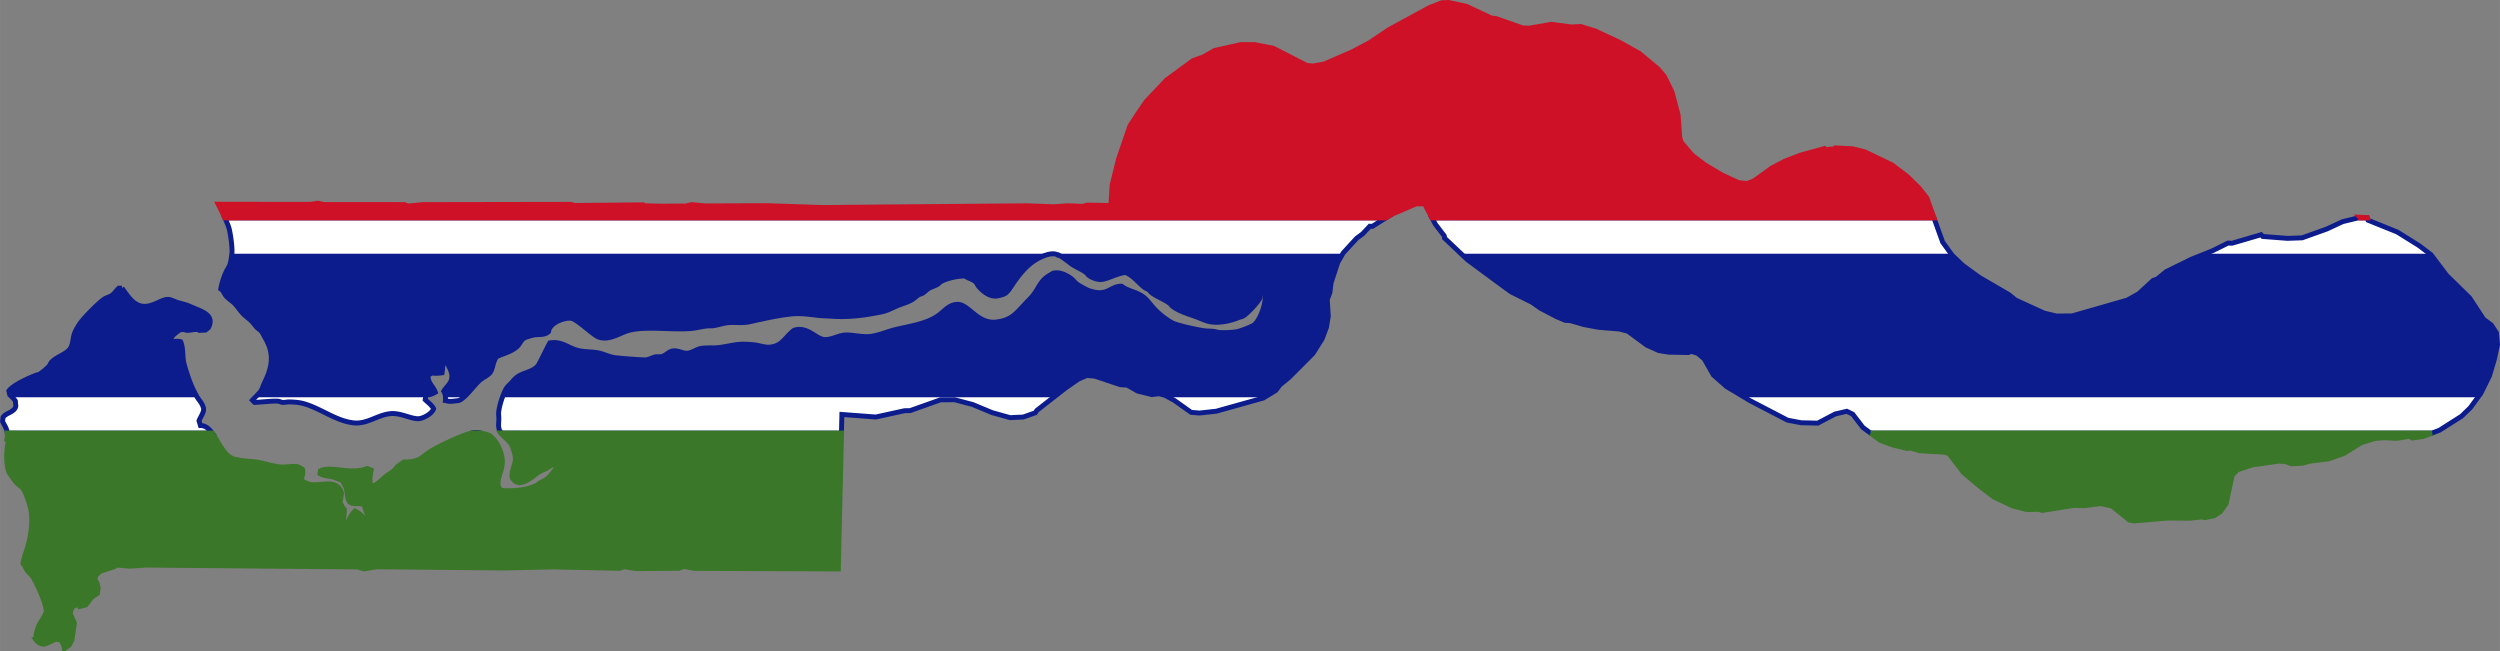
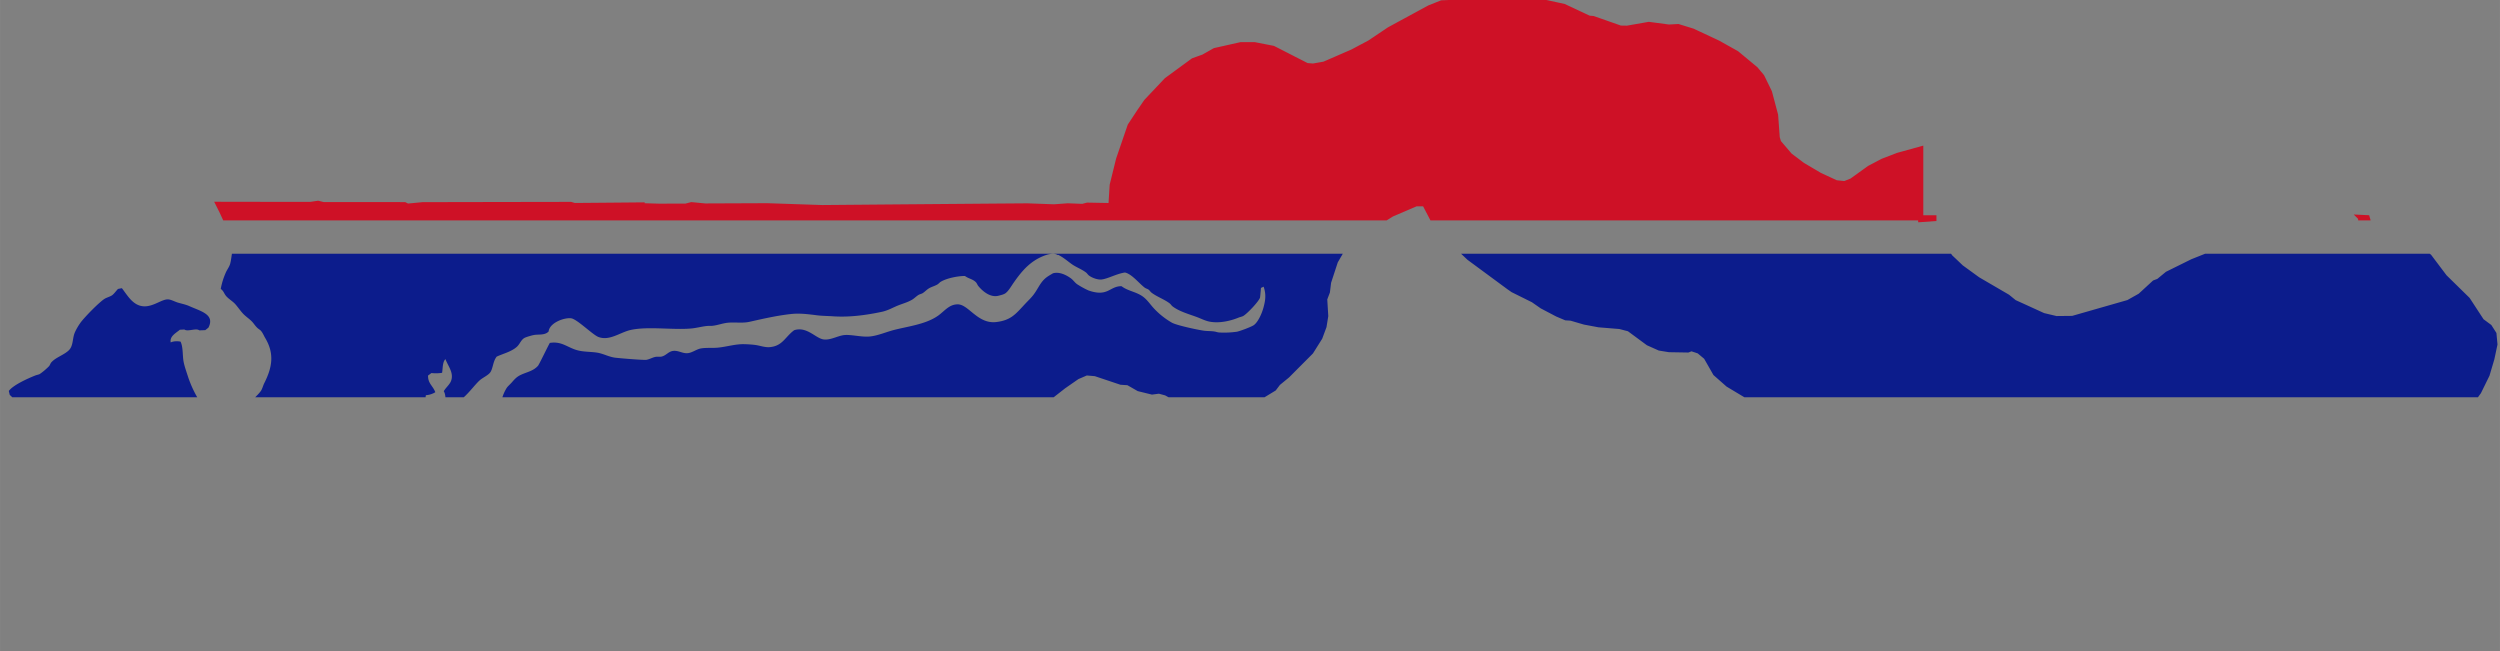
<svg xmlns="http://www.w3.org/2000/svg" width="2438.675" height="635.502" viewBox="0 0 109.74 28.598">
  <rect x="0" y="0" width="109.74" height="28.598" fill="#808080" stroke="none" />
-   <path d="M9.87 9.563c.09.2.158.366.18.444.068.245.161.904.127 1.147-.02.131-.04.3-.075.426-.033.122-.113.227-.17.339a3.155 3.155 0 0 0-.243.764c.12.08.141.191.222.295.104.133.287.235.404.36.122.133.227.295.35.427.12.13.282.23.403.36.082.089.142.19.233.273.045.042.107.076.149.12.08.086.13.217.19.318.418.7.304 1.299-.042 1.988-.052.103-.084.245-.148.338-.095.137-.258.277-.372.405l.096.098c.272-.01.791-.072 1.029-.055.065.005.136.05.201.055.085.006.18-.022.266-.022.206 0 .469.02.668.077.745.213 1.389.746 2.163.84.61.076 1.06-.35 1.644-.403.461-.043.946.267 1.273.218.192-.029.563-.23.615-.437-.086-.163-.244-.267-.37-.393l.031-.197a.91.91 0 0 0 .414-.131c-.106-.286-.325-.377-.318-.732l.148-.11c.15.018.318.015.467-.01.033-.176.014-.478.148-.601.115.313.381.603.244.962-.062.161-.232.292-.318.448.064.092.085.296.074.404a.588.588 0 0 0 .294.036c.044-.002.27-.025.3-.036.273-.102.673-.676.912-.885.128-.112.341-.205.446-.328.135-.159.126-.498.297-.71.291-.136.63-.209.88-.426.142-.124.189-.326.36-.405.094-.042.302-.102.404-.12.207-.035.47.022.636-.153.036-.374.674-.618.987-.579.258.033.945.723 1.198.82.487.186.95-.202 1.411-.306.749-.17 1.858.006 2.662-.066.228-.02.453-.084.68-.109.087-.01.177-.001.264-.01.217-.025.43-.108.647-.132.326-.036.651.03.976-.044.592-.133 1.186-.269 1.793-.338.4-.046.773.005 1.166.054.227.029.471.028.7.044.709.049 1.453-.05 2.143-.197.283-.06.492-.195.753-.295.194-.074.377-.124.563-.23.107-.06.193-.156.296-.218.054-.032.127-.043.18-.076.1-.062.18-.158.287-.218.114-.065.251-.099.36-.164.055-.033.095-.088.15-.12.263-.158.76-.254 1.06-.252.154.119.355.135.488.284.038.042.06.109.095.153.212.258.547.518.888.43.091-.024.234-.054.311-.113.132-.1.246-.302.34-.437.387-.559.773-1.009 1.431-1.235.14-.048.39-.097.52 0l.021-.01c.215.107.383.253.573.393.197.145.452.233.647.382.048.036.08.095.127.131.139.106.392.197.562.175.28-.036.65-.251 1.019-.306.304.064.632.492.87.666.049.037.12.052.17.088.046.034.08.095.126.13.238.182.558.29.796.47.048.037.08.095.127.132.288.22.705.337 1.04.459.18.065.376.167.562.207.418.09.92-.016 1.305-.175.06-.024.133-.036.19-.065.163-.084.687-.635.743-.809.007-.02.037-.37.042-.426l.117-.054c.114.333.083.584-.007.917-.063.234-.222.616-.417.765-.1.076-.63.275-.753.295a3.96 3.96 0 0 1-.775.033c-.069-.005-.143-.034-.212-.044-.147-.022-.299-.014-.445-.033-.267-.034-1.193-.233-1.411-.35a3.355 3.355 0 0 1-.848-.688c-.12-.138-.22-.281-.36-.404-.312-.27-.708-.281-1.009-.513-.53-.006-.589.49-1.453.186a3.64 3.64 0 0 1-.498-.274c-.096-.066-.17-.181-.265-.251-.217-.16-.513-.3-.785-.23-.014.004-.15.087-.17.099-.384.229-.44.51-.69.841-.108.144-.248.273-.37.404-.42.45-.615.718-1.263.798-.823.1-1.216-.776-1.697-.776-.37 0-.568.282-.838.48-.533.393-1.341.485-1.962.645-.34.088-.692.245-1.04.284-.382.044-.88-.106-1.188-.054-.28.047-.568.222-.859.185-.346-.043-.737-.587-1.294-.404-.405.302-.511.7-1.082.743-.206.016-.434-.073-.636-.098a4.959 4.959 0 0 0-.478-.033c-.381-.009-.775.117-1.156.153-.238.022-.498-.005-.732.033-.196.032-.377.183-.573.207-.232.03-.41-.122-.647-.098-.212.021-.32.211-.52.251-.08.016-.173-.003-.254.011-.137.023-.275.112-.414.131-.122.017-1.222-.073-1.389-.098-.27-.04-.508-.179-.774-.219-.292-.044-.593-.027-.88-.109-.428-.122-.671-.4-1.189-.317-.099.17-.468.947-.52 1.005-.235.263-.57.282-.848.448-.127.076-.217.186-.315.295-.064.072-.148.143-.205.219-.15.202-.355.859-.36 1.114-.002.087.012.175.01.262-.003.166-.034.306.022.47a.543.543 0 0 0 .08.147h14.936l.02-.82 1.488.113 1.261-.277.246-.004 1.335-.475.62-.002.793.21.855.356.785.219.577-.026.532-.189.067-.103 1.242-.97.58-.403.371-.16.35.03 1.126.376.306.021.454.26.623.153.305-.04.273.074.411.225.494.352.236.168.366.03.737-.08 2.064-.578.548-.334.183-.242.403-.331 1.047-1.051.407-.649.188-.507.078-.481-.044-.736.115-.301.053-.43.293-.894.24-.415.587-.641.26-.192h.001l.318-.339.11.007.597-.374H9.871zm52.99 0 .073.14.077.145.389.508.01.094 1.007.954 1.747 1.288.189.132.894.444.386.269.684.359.394.166.23.014.588.172.639.12.918.075.375.098.832.614.522.233.442.072.858.015.136-.053.273.09.283.237.408.714.576.507 1.035.62 1.642.854.596.113.73.017.768-.403.508-.117.257.125.448.586.339.248h24.636l.335-.127.971-.617.383-.371.465-.638.376-.766.214-.721.138-.652-.047-.505-.224-.35-.342-.253-.158-.242-.454-.695-1.012-.992-.68-.902-.522-.398-.958-.598-1.288-.52-.033-.103h-.396l-.684.166-.694.323-.167.06-.917.328-.646.023-1.08-.083-.077-.077-1.272.373-.178-.007-.322.16-.363.18-.923.37-1.116.55-.379.313-.186.07-.631.58-.499.28-2.422.694-.688.007-.546-.13-.75-.343-.497-.226-.291-.237-1.31-.764-.72-.523-.294-.28-.17-.16-.42-.58-.384-1.067H62.86zM5.351 12.65l-.17.033c-.08.079-.168.21-.254.273-.097.071-.238.099-.34.164-.244.156-.855.783-1.04 1.027-.092.123-.22.336-.275.48-.095.25-.055.565-.255.754-.22.208-.565.303-.763.525-.039.043-.06.117-.096.163a2.813 2.813 0 0 1-.413.35c-.06.03-.14.04-.202.066-.308.123-.964.414-1.156.677l.042.175c.09.074.176.168.244.262l.021.23c-.057.274-.42.28-.562.491l-.02.186c.113.208.192.332.21.507h8.992c-.143-.197-.301-.338-.516-.332l-.063-.208c.062-.177.216-.35.201-.546-.002-.027-.013-.04-.021-.066-.063-.194-.167-.274-.265-.437a4.93 4.93 0 0 1-.403-.907c-.06-.19-.138-.406-.18-.6-.063-.288-.018-.655-.139-.918-.119-.031-.322-.026-.434.033-.054-.274.234-.415.403-.558l.201-.01c.131.112.521-.079.649.038l.265-.01.138-.11c.296-.579-.328-.715-.84-.945-.162-.073-.343-.106-.512-.157-.137-.042-.308-.146-.453-.138-.312.017-.73.42-1.21.273-.357-.11-.565-.48-.784-.765Zm15.522 6.335a.703.703 0 0 0-.186.028h.426a1.108 1.108 0 0 0-.24-.028z" style="opacity:1;fill:#fff;fill-opacity:1;stroke:#0c1c8c;stroke-width:.216;stroke-miterlimit:4;stroke-dasharray:none;stroke-opacity:1" />
-   <path d="M.322 19.013c.008.084.003.18-.02.301l.074.077c-.108.314-.113 1.056.032 1.355.037.076.266.376.329.447.078.088.21.16.276.252.135.185.312.73.35.961.078.483 0 1.068-.127 1.54-.07.26-.185.517-.223.787.09.098.118.216.19.317.07.097.177.164.245.273.172.28.607 1.209.583 1.519-.009.114-.188.389-.254.492l.033-.035a.43.43 0 0 1 .094-.097l-.094.097c-.153.202-.26.59-.224.788a.448.448 0 0 0 .318.186c.197-.03.356-.15.54-.219l.213.033c.098.1.145.234.171.376h.002l.214-.16.112-.23.105-.722-.194-.433.096-.268.151-.097.153.006.027.059.27-.065.257-.34.251-.167.03-.215-.038-.204-.114-.212.065-.173.175-.166.64-.21.085-.07.583.054.712-.049.493.005 8.787.077.29.089.55-.096 4.349.042 1.22.012 2.173-.047 2.921.06.194-.071.536.085 1.876-.015.228-.081.46.086 3.293.012 3.014.012.076-3.219.065-2.739H21.998c.153.206.43.359.515.632.061.2.136.381.106.598-.03.208-.217.576-.106.775l.127.12c.342.179.774-.273 1.04-.436.104-.065.232-.098.339-.164.133-.082.206-.156.382-.142l.01.196c-.13.124-.229.286-.36.405-.101.091-.215.13-.33.196-.053.031-.103.082-.158.11-.448.223-1.08.273-1.57.229l-.117-.153c-.082-.388.145-.672.17-1.038.028-.414-.23-1.021-.594-1.234a3.595 3.595 0 0 0-.34-.094h-.425c-.446.115-1.408.577-1.696.75-.522.312-.51.521-1.262.523-.094.07-.213.14-.297.22-.043.04-.073.102-.117.141-.132.12-.311.206-.445.328a5.206 5.206 0 0 1-.425.35l-.18-.022c-.055-.213-.018-.454.021-.667l-.17-.065c-.718.284-1.59-.127-2.046.098l-.022.12c.184.108.397.091.594.153.127.04.239.102.371.131.065.102.139.225.18.339.075.199.029.454.16.623.188.144.43.004.626.13.06.121.08.27.138.383.058.113.154.184.201.317l-.053.153c-.213-.181-.432-.459-.679-.58-.223.212-.333.552-.488.82l-.127-.022c.069-.223.144-.61.138-.841a7.006 7.006 0 0 1-.19-.339c.035-.135.056-.285.063-.426-.209-.627-.89-.276-1.347-.36-.118-.022-.257-.089-.371-.131l-.032-.175a.503.503 0 0 0 .042-.36c-.022-.014-.154-.094-.17-.099-.223-.067-.501.011-.731 0-.34-.016-.713-.145-1.05-.208-.268-.049-.537-.037-.803-.094-.088-.02-.195-.029-.28-.059-.437-.154-.65-.749-.926-1.131H.322zm81.791 0 .02.014.412.303.165.06.398.147.622.147.11-.027.426.124 1.08.064.204.058.638.832.545.461.175.148.608.464.845.402.613.156.5-.014.171.05 1.398-.221.467.012.696-.093.51.114.754.609.204.04 1.493-.127.95.008.544-.057.119.033.406-.081.279-.183.25-.354.268-1.244.219-.234.66-.22 1.17-.166.306.023.247.091.492-.022.305-.088.831-.103.652-.228.776-.479.593-.185.433-.039.535.03.585-.092.103.077.475-.065.384-.145H82.113z" style="fill:#3a7728;stroke:#3a7728;stroke-width:.225;stroke-miterlimit:4;stroke-dasharray:none;stroke-opacity:1" />
  <path d="m10.178 11.138-.001.016c-.02.131-.04.3-.075.426-.034.122-.113.227-.17.339a3.155 3.155 0 0 0-.243.764c.12.08.141.191.222.295.104.133.287.235.404.36.122.133.227.295.35.427.12.13.282.23.403.36.082.089.141.19.233.273.045.042.107.076.149.12.079.086.13.217.19.318.418.7.304 1.299-.042 1.988-.052.103-.084.245-.148.338-.064.092-.159.186-.248.276h7.477l.015-.09a.91.91 0 0 0 .414-.131c-.106-.286-.325-.377-.319-.732l.149-.11c.15.018.318.015.467-.01.033-.176.014-.478.148-.601.115.313.381.603.244.962-.062.161-.232.292-.318.448.042.06.065.167.073.264h.805c.243-.212.52-.585.702-.745.128-.112.341-.205.446-.328.135-.159.126-.498.297-.71.291-.136.63-.209.88-.426.142-.124.189-.326.36-.405.094-.042.302-.102.404-.12.207-.035.47.022.636-.153.036-.374.674-.618.987-.579.258.033.945.723 1.198.82.487.186.95-.202 1.411-.306.749-.17 1.858.006 2.662-.066.228-.02.453-.084.68-.109.087-.01.177-.001.264-.01.217-.025.43-.108.647-.132.326-.036.651.03.976-.044.592-.133 1.186-.269 1.793-.338.4-.046.773.005 1.166.054.227.029.471.028.7.044.709.049 1.453-.05 2.143-.197.283-.06.492-.195.753-.295.194-.074.377-.124.563-.23.107-.06.193-.156.296-.218.054-.032.127-.043.18-.076.1-.062.18-.158.287-.218.114-.065.251-.099.36-.164.055-.033.095-.088.15-.12.263-.158.76-.254 1.06-.252.154.119.355.135.488.284.038.042.06.109.095.153.212.258.546.518.888.43.091-.024.234-.054.311-.113.132-.1.246-.302.34-.437.387-.559.773-1.009 1.431-1.235.14-.048.39-.097.52 0l.021-.01c.215.107.383.253.573.393.197.145.452.233.647.382.048.036.08.095.127.131.139.106.392.197.562.175.28-.036.65-.251 1.019-.306.304.064.632.492.87.666.049.037.12.052.17.088.046.034.08.095.126.13.238.182.558.29.796.47.048.037.08.095.127.132.288.22.705.337 1.04.459.18.065.376.167.562.207.418.09.92-.016 1.305-.175.06-.024.133-.036.19-.065.163-.084.687-.635.743-.809.007-.02.037-.37.042-.426l.117-.054c.114.333.083.584-.007.917-.063.234-.222.616-.417.765-.1.076-.63.275-.753.295a3.96 3.96 0 0 1-.775.033c-.069-.005-.143-.034-.212-.044-.147-.022-.299-.014-.445-.033-.267-.034-1.193-.233-1.411-.35a3.355 3.355 0 0 1-.848-.688c-.12-.138-.22-.281-.361-.404-.31-.27-.707-.281-1.008-.513-.53-.006-.589.49-1.453.186a3.64 3.64 0 0 1-.498-.274c-.096-.066-.17-.181-.265-.251-.217-.16-.513-.3-.785-.23-.014.004-.15.087-.17.099-.384.229-.44.51-.69.841-.108.144-.248.273-.37.404-.42.45-.615.718-1.263.798-.823.1-1.216-.776-1.697-.776-.37 0-.568.282-.838.48-.533.393-1.341.485-1.962.645-.34.088-.692.245-1.04.284-.382.044-.88-.106-1.188-.054-.28.047-.568.222-.859.185-.346-.043-.737-.587-1.294-.404-.405.302-.511.7-1.082.743-.206.016-.434-.073-.636-.098a4.959 4.959 0 0 0-.478-.033c-.381-.009-.775.117-1.156.153-.238.022-.498-.005-.732.033-.196.032-.377.183-.573.207-.232.03-.41-.122-.647-.098-.212.021-.32.211-.52.251-.08.016-.173-.003-.254.011-.137.023-.275.112-.414.131-.122.017-1.222-.073-1.389-.098-.27-.04-.508-.179-.774-.219-.292-.044-.593-.027-.88-.109-.428-.122-.671-.4-1.189-.317-.099.17-.468.947-.52 1.005-.235.263-.57.282-.848.448-.127.076-.217.186-.315.295-.064.072-.148.143-.205.219a1.794 1.794 0 0 0-.194.418h24.2l.503-.393.58-.403.371-.16.35.03 1.126.377.306.02.454.26.623.153.305-.04.273.074.15.082h4.215l.49-.298.184-.243.403-.331 1.047-1.051.407-.648.188-.508.078-.481-.044-.736.115-.301.053-.43.293-.894.22-.379H10.178zm53.957 0 .281.266 1.747 1.288.189.132.894.444.386.269.684.359.393.166.23.014.589.172.639.12.918.075.375.098.832.614.522.233.442.072.858.015.136-.053.273.09.283.237.408.714.576.507.78.468h32.203l.13-.178.376-.766.214-.721.138-.652-.047-.505-.224-.35-.342-.253-.158-.242-.454-.695-1.012-.992-.68-.902-.058-.044h-9.86l-.602.24-1.116.552-.379.312-.186.07-.631.58-.499.28-2.422.694-.688.007-.546-.13-.75-.343-.497-.226-.291-.237-1.31-.764-.72-.523-.294-.28-.17-.16-.051-.072h-21.51zM5.35 12.65l-.17.033c-.08.079-.168.21-.254.273-.097.071-.238.099-.34.164-.244.156-.855.783-1.04 1.027-.092.123-.22.336-.275.48-.095.25-.055.565-.255.754-.22.208-.565.303-.763.525-.039.043-.06.117-.096.163a2.813 2.813 0 0 1-.413.35c-.06.03-.14.04-.202.066-.308.123-.964.414-1.156.677l.042.175c.037.03.073.065.108.101h8.122l-.01-.014a4.93 4.93 0 0 1-.402-.907c-.06-.19-.138-.406-.18-.6-.063-.288-.018-.655-.139-.918-.119-.031-.322-.026-.434.033-.054-.274.234-.415.403-.558l.201-.01c.131.112.521-.079.649.038l.265-.01.138-.11c.296-.579-.328-.715-.84-.945-.162-.073-.343-.106-.512-.157-.137-.042-.308-.146-.453-.138-.312.017-.73.42-1.21.273-.357-.11-.565-.48-.784-.765Z" style="fill:#0c1c8c" />
-   <path d="m63.59.113-.306.013-.533.212-.502.272-1.263.686-.86.577-.76.404-1.238.538-.489.086-.272-.022-1.483-.758-.819-.16h-.595l-.795.179-.35.078-.497.281-.45.161-1.169.856-.887.938-.307.445-.409.62-.505 1.471-.037.15-.243.985-.055.9-.333-.006-.704-.013-.212.055-.646-.025-.603.044-1.174-.042-1.324.01-4.674.039-3.004.026-1.668-.056-.756-.025-2.712.011-.605-.058-.245.064-.343.001-.839.002-.74-.021v-.035l-1.446.013-1.521.013-.163-.048-4.597.008-1.906.004-.663.064-.128-.066-1.957-.002-1.614-.001-.23-.056-.331.049-2.489-.002-1.554-.003c.105.204.205.413.286.594h50.965l.255-.16 1.073-.46.374.004.322.616h22.03l-.311-.867-.337-.433-.516-.507-.678-.515-.465-.223-.74-.354-.529-.13-.706-.035v.034l-.577.041V6.54l-1.001.277-.669.257-.582.306-.776.558-.313.124-.374-.039-.719-.333-.754-.445-.558-.421-.492-.576-.062-.205-.072-.992-.268-1.007-.332-.681-.276-.33-.834-.692-.823-.46-1.104-.517-.64-.197-.409.022-.878-.117-.95.167-.298-.005-.684-.24-.513-.18-.179-.015-1.104-.517-.777-.169Zm40.015 9.429-.088.021h.396l-.002-.007-.306-.014z" style="fill:#ce1126;stroke:#ce1126;stroke-width:.225;stroke-miterlimit:4;stroke-dasharray:none;stroke-opacity:1" />
+   <path d="m63.59.113-.306.013-.533.212-.502.272-1.263.686-.86.577-.76.404-1.238.538-.489.086-.272-.022-1.483-.758-.819-.16h-.595l-.795.179-.35.078-.497.281-.45.161-1.169.856-.887.938-.307.445-.409.62-.505 1.471-.037.15-.243.985-.055.9-.333-.006-.704-.013-.212.055-.646-.025-.603.044-1.174-.042-1.324.01-4.674.039-3.004.026-1.668-.056-.756-.025-2.712.011-.605-.058-.245.064-.343.001-.839.002-.74-.021v-.035l-1.446.013-1.521.013-.163-.048-4.597.008-1.906.004-.663.064-.128-.066-1.957-.002-1.614-.001-.23-.056-.331.049-2.489-.002-1.554-.003c.105.204.205.413.286.594h50.965l.255-.16 1.073-.46.374.004.322.616h22.03v.034l-.577.041V6.54l-1.001.277-.669.257-.582.306-.776.558-.313.124-.374-.039-.719-.333-.754-.445-.558-.421-.492-.576-.062-.205-.072-.992-.268-1.007-.332-.681-.276-.33-.834-.692-.823-.46-1.104-.517-.64-.197-.409.022-.878-.117-.95.167-.298-.005-.684-.24-.513-.18-.179-.015-1.104-.517-.777-.169Zm40.015 9.429-.088.021h.396l-.002-.007-.306-.014z" style="fill:#ce1126;stroke:#ce1126;stroke-width:.225;stroke-miterlimit:4;stroke-dasharray:none;stroke-opacity:1" />
</svg>